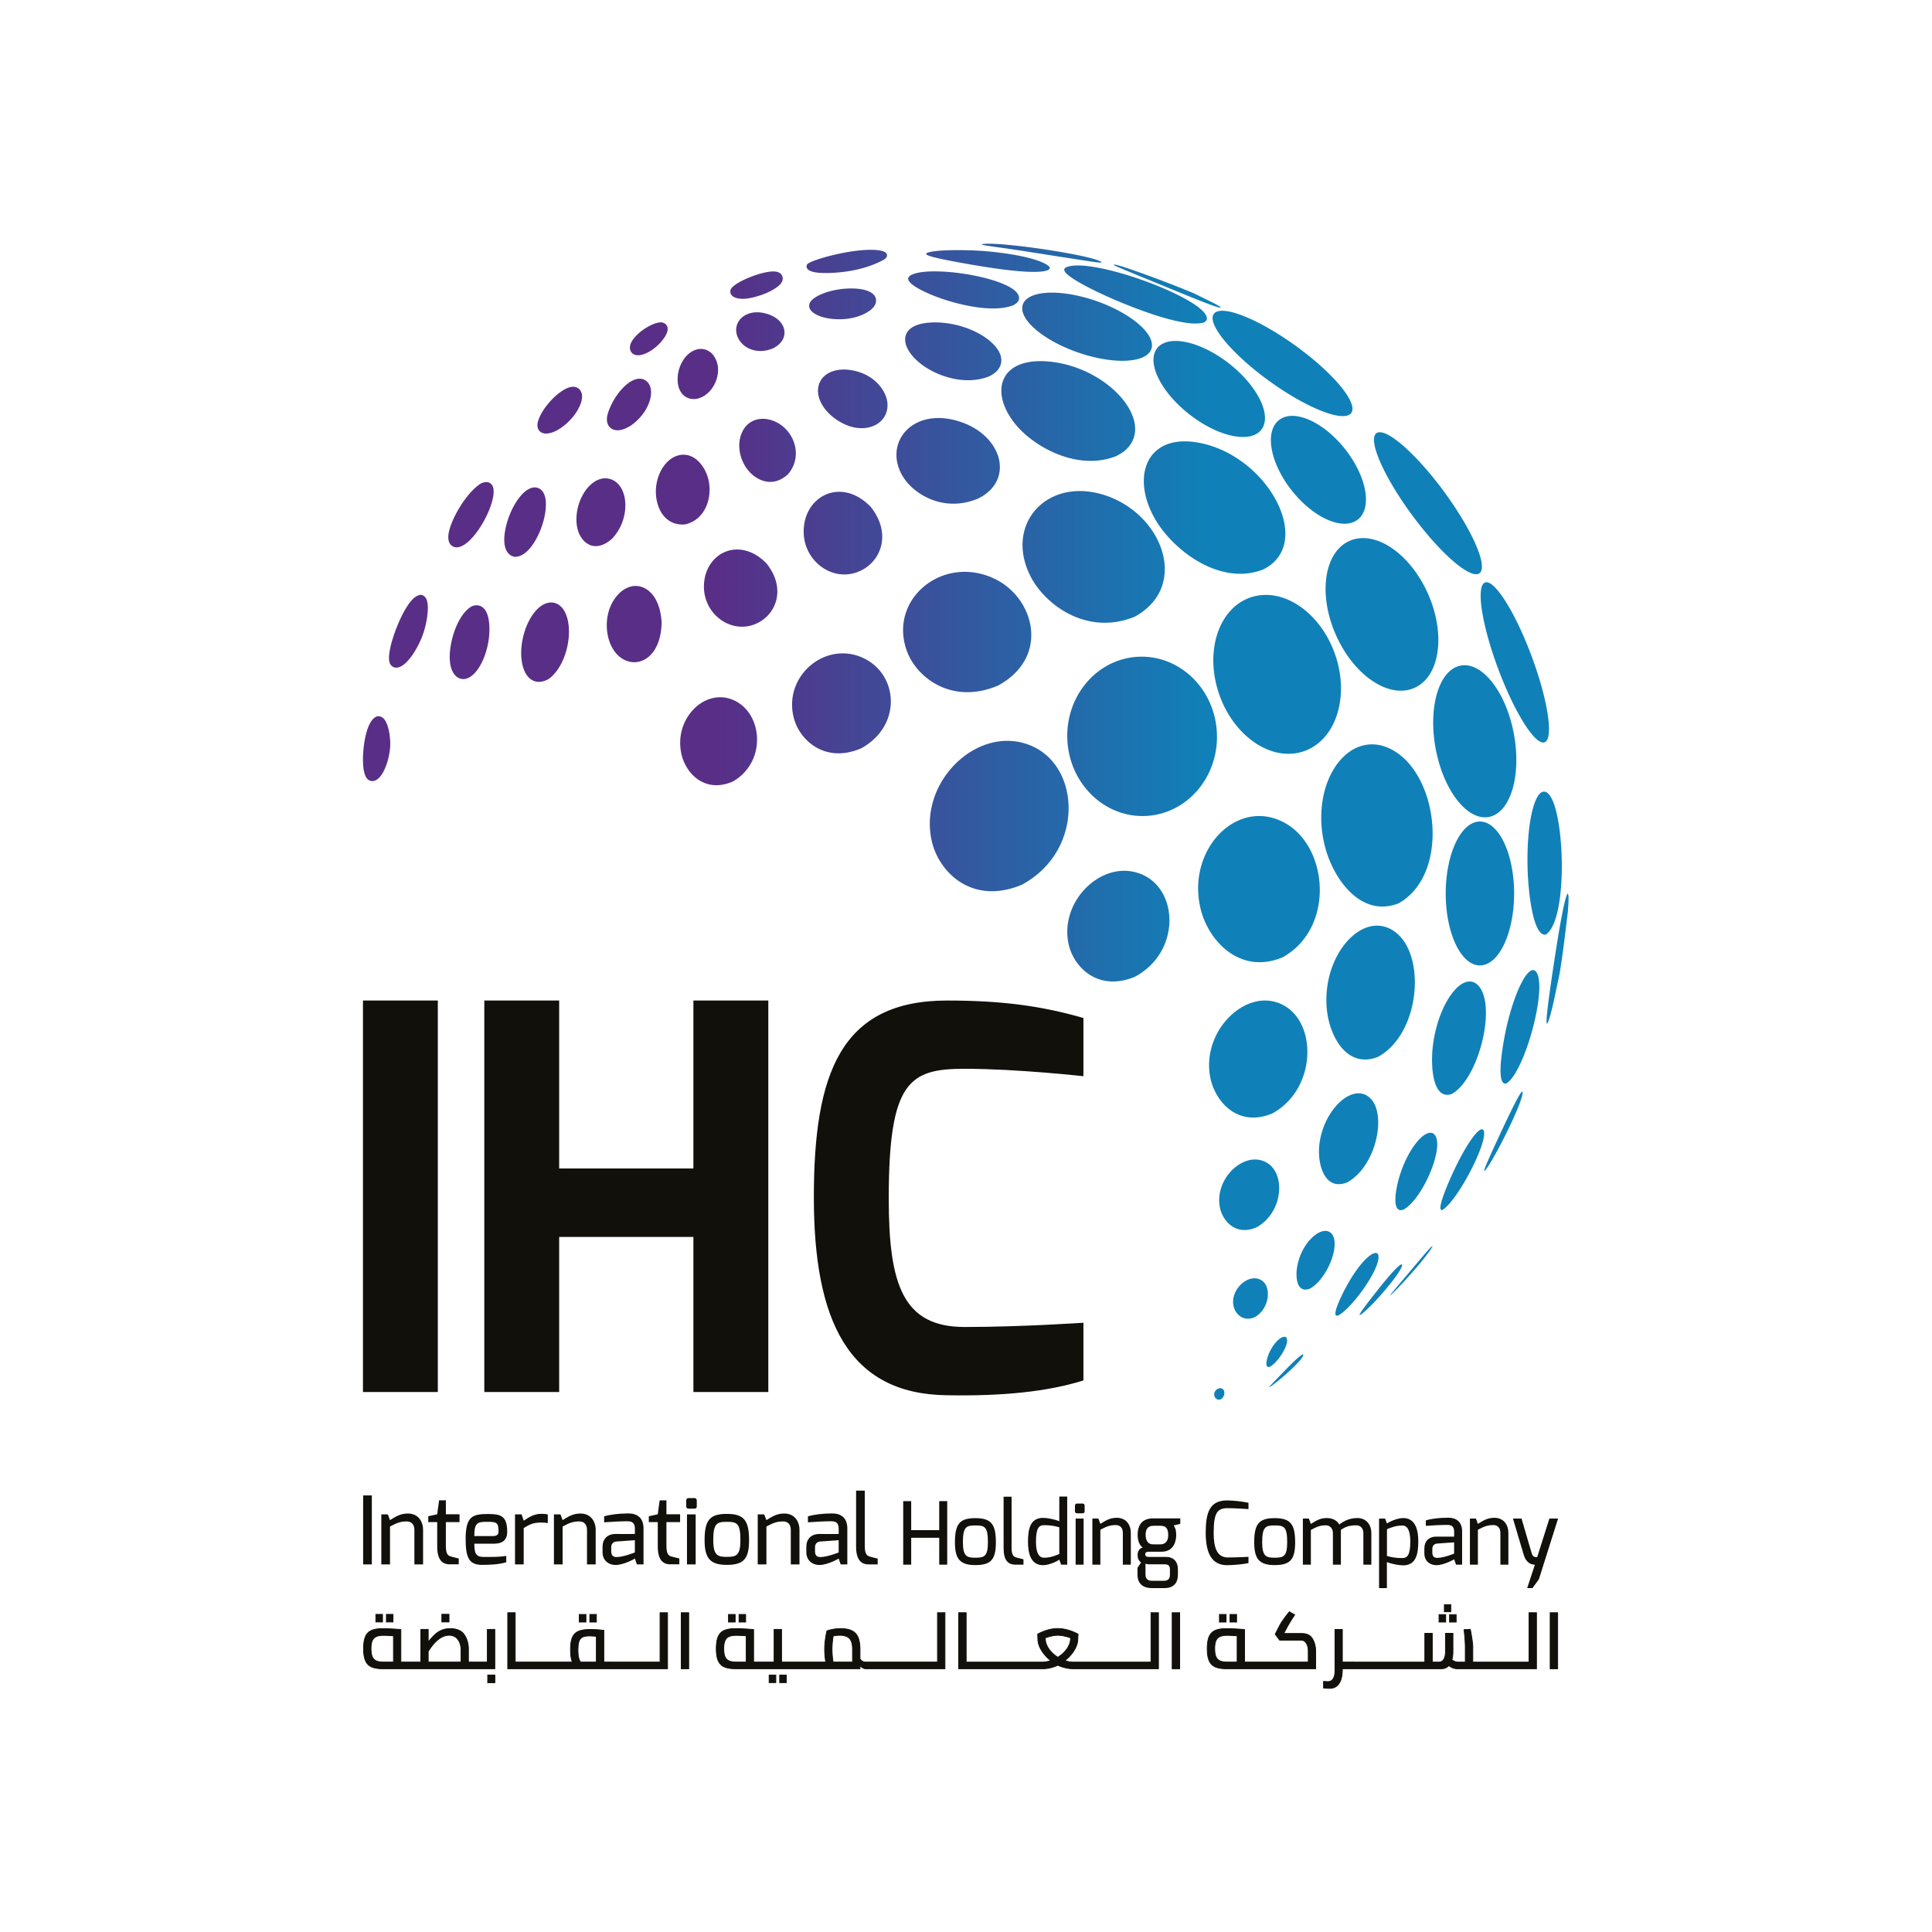
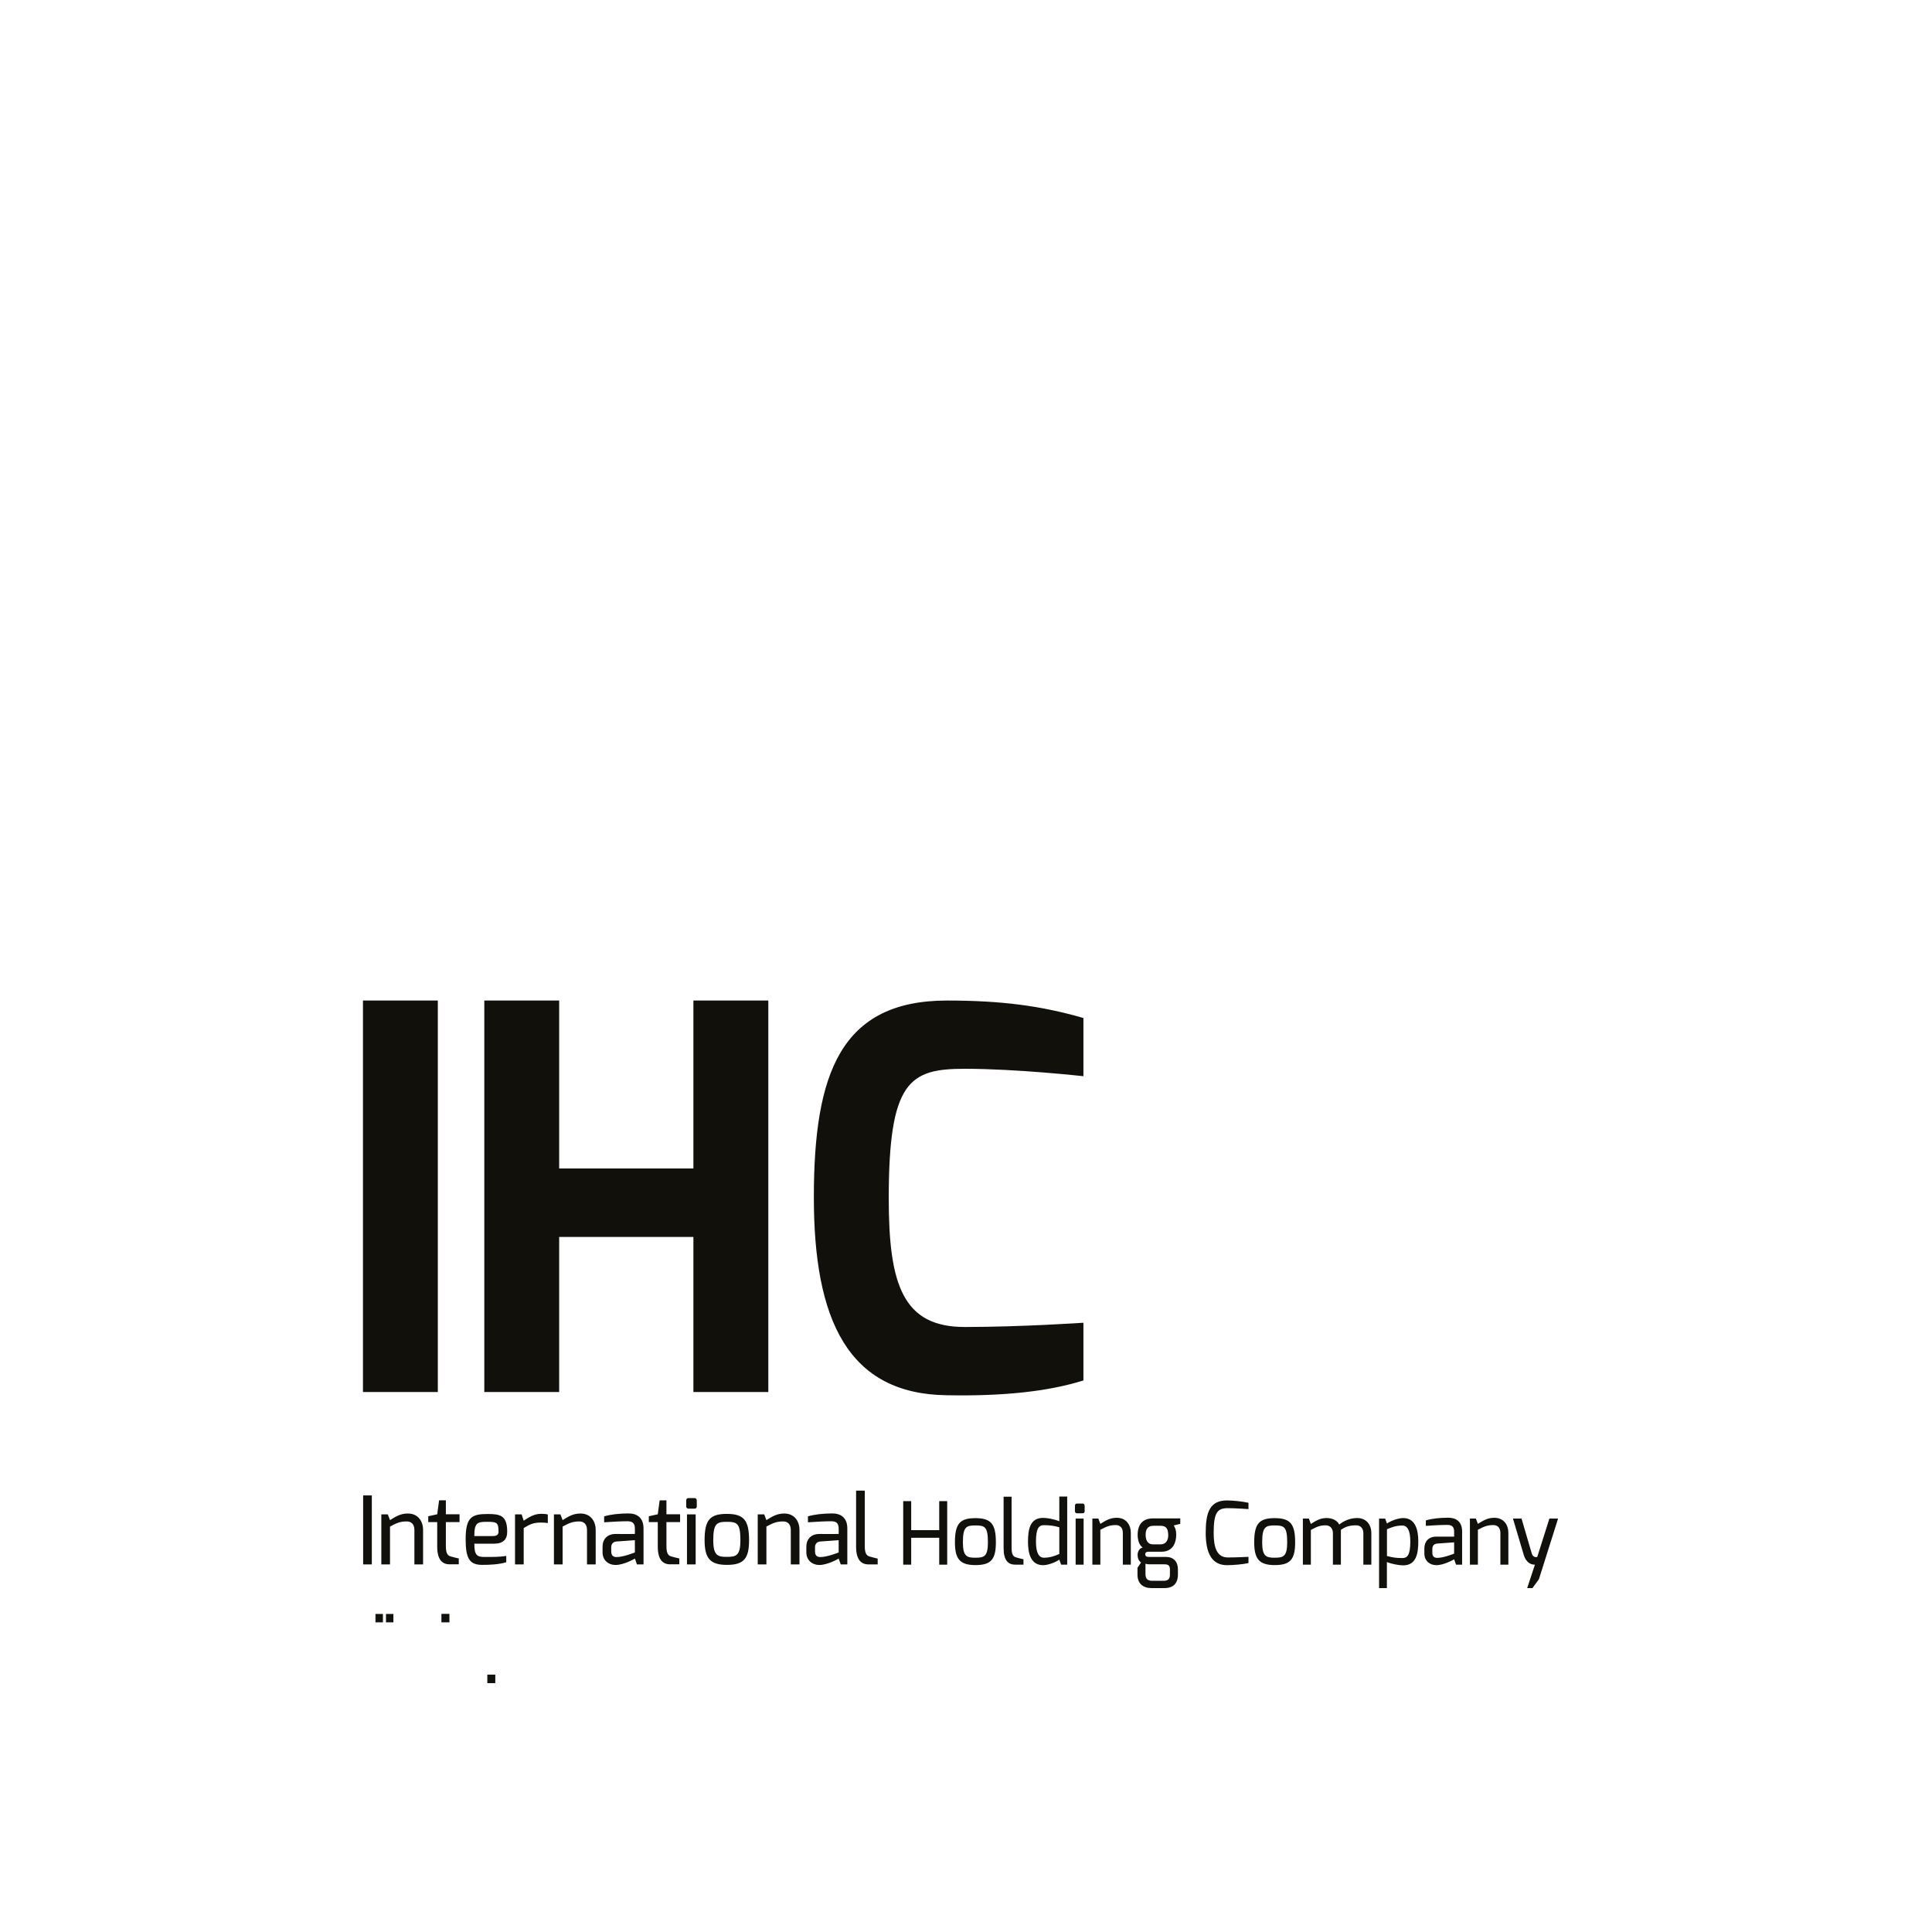
<svg xmlns="http://www.w3.org/2000/svg" height="1440" width="1440">
  <defs>
    <clipPath id="a" clipPathUnits="userSpaceOnUse">
-       <path d="M0 1080h1080V0H0z" />
-     </clipPath>
+       </clipPath>
    <clipPath id="c" clipPathUnits="userSpaceOnUse">
      <path d="M0 1080h1080V0H0z" />
    </clipPath>
    <linearGradient id="b" spreadMethod="pad" gradientTransform="matrix(674.098 0 0 -674.098 202.953 620.825)" gradientUnits="userSpaceOnUse" y2="0" x2="1" y1="0" x1="0">
      <stop offset="0" stop-color="#592e87" />
      <stop offset=".294" stop-color="#592e87" />
      <stop offset=".701" stop-color="#0f81b8" />
      <stop offset="1" stop-color="#0f81b8" />
    </linearGradient>
  </defs>
  <path d="M292.936 1203.25h-4.93v5.691h4.93z" fill="#12100b" />
  <path d="M288.281 1208.647h4.343v-5.122h-4.343zm4.931.572h-5.519v-6.263h5.519zm-8.096-5.969h-4.983v5.691h4.983z" fill="#12100b" />
  <path d="M280.427 1208.647h4.394v-5.122h-4.394zm4.982.572h-5.57v-6.263h5.57zm49.259-6.039h-5.347v5.761h5.347z" fill="#12100b" />
  <path d="M329.632 1208.647h4.757v-5.174h-4.757zm5.33.572h-5.918v-6.315h5.917zm28.548 44.984h5.346v-5.762h-5.347z" fill="#12100b" />
  <path d="M363.804 1253.925h4.757v-5.173h-4.757zm5.328.572h-5.917v-6.332h5.917z" fill="#12100b" />
  <g clip-path="url(#a)" transform="matrix(1.333 0 0 -1.333 0 1440)" fill="#12100b">
    <path d="M257.787 150.926h-18.361v5.943c3.763 6.02 7.643 9.03 11.665 9.03 2.18 0 3.828-.803 4.983-2.4 1.142-1.608 1.713-3.594 1.713-5.968zm-37.787 0h-5.411c-1.791 0-3.205.233-4.23.7-1.025.468-1.765 1.246-2.219 2.336-.454 1.09-.688 2.583-.688 4.49 0 1.83.221 3.27.662 4.347.441 1.064 1.168 1.843 2.18 2.323 1.012.493 2.388.727 4.113.727 1.389 0 3.244-.078 5.593-.26zm52.502 0h-10.576v7.305c0 3.05-.765 5.723-2.309 7.994-1.545 2.284-4.166 3.413-7.864 3.413-1.882 0-3.542-.325-4.97-.974a12.874 12.874 0 01-3.763-2.504c-1.077-1.025-2.271-2.362-3.594-4.01v7.046h-4.14v-18.27H224.14v18.193c-1.026.103-2.661.22-4.931.35-2.258.117-4.036.169-5.321.169-2.673 0-4.775-.364-6.306-1.077-1.518-.714-2.621-1.895-3.296-3.517-.675-1.635-1.012-3.841-1.012-6.631 0-2.855.35-5.086 1.051-6.696.714-1.61 1.842-2.777 3.4-3.477 1.557-.701 3.685-1.051 6.384-1.051h62.571v22.007h-4.178z" />
    <path d="M214.41 165.637c-1.687 0-3.036-.234-4.023-.701-.96-.467-1.648-1.207-2.063-2.232-.428-1.038-.649-2.465-.649-4.256 0-1.87.221-3.348.675-4.4.415-1.024 1.129-1.777 2.102-2.218.986-.454 2.375-.688 4.14-.688h5.203v14.248c-2.284.169-4.048.247-5.385.247m5.813-14.923h-5.631c-1.83 0-3.283.247-4.321.727-1.077.48-1.869 1.31-2.336 2.439-.454 1.103-.701 2.648-.701 4.568 0 1.843.234 3.335.688 4.425.454 1.116 1.233 1.946 2.284 2.453 1.038.493 2.452.739 4.204.739 1.388 0 3.218-.078 5.619-.26l.194-.012zm19.426.428h17.92v6.385c0 2.335-.558 4.295-1.674 5.852-1.103 1.53-2.712 2.31-4.801 2.31-3.906 0-7.773-2.998-11.445-8.876zm18.361-.428h-18.802v6.216l.026.052c3.789 6.06 7.785 9.135 11.86 9.135 2.232 0 3.958-.844 5.151-2.492 1.168-1.622 1.765-3.672 1.765-6.098zm-44.119 18.712c-2.634 0-4.723-.35-6.216-1.051-1.466-.701-2.543-1.856-3.192-3.426-.662-1.583-.999-3.79-.999-6.54 0-2.803.35-5.022 1.051-6.605.675-1.557 1.778-2.686 3.283-3.361 1.505-.687 3.633-1.038 6.294-1.038h62.35v21.58h-3.75v-18.271h-11.004v7.526c0 2.985-.752 5.632-2.27 7.864-1.493 2.206-4.075 3.322-7.682 3.322-1.843 0-3.478-.324-4.879-.96a12.695 12.695 0 01-3.712-2.466c-1.051-1-2.232-2.31-3.568-3.983l-.389-.481v7.449h-3.699v-18.271h-11.587v18.206c-1.026.104-2.609.22-4.711.337-2.323.104-4.061.169-5.32.169m63-22.462h-62.779c-2.738 0-4.905.363-6.489 1.077-1.596.727-2.777 1.934-3.477 3.595-.727 1.635-1.09 3.905-1.09 6.773 0 2.816.337 5.06 1.025 6.709.688 1.674 1.843 2.894 3.413 3.633 1.557.74 3.698 1.103 6.397 1.103 1.272 0 3.023-.052 5.333-.168 2.245-.13 3.906-.247 4.944-.364l.195-.013v-18.167h10.705v18.27h4.581v-6.656c1.181 1.466 2.245 2.634 3.218 3.556a13.277 13.277 0 003.828 2.556c1.453.649 3.166.986 5.061.986 3.763 0 6.462-1.181 8.045-3.503 1.557-2.31 2.349-5.048 2.349-8.111v-7.098h10.121v18.27h4.62zm50.734 30.599h-3.737v-4.269h3.737z" />
    <path d="M324.109 173.515h3.296v3.841h-3.296zm3.737-.429h-4.178v4.697h4.178zm5.632 4.477h-3.698v-4.269h3.698z" />
    <path d="M330 173.515h3.257v3.841H330zm3.698-.429h-4.139v4.697h4.139zm-.259-22.16h-8.85c-.415.623-.752 1.414-1.012 2.4-.272.987-.402 2.427-.402 4.335 0 2.024.18 3.594.532 4.71.35 1.116.986 1.92 1.894 2.426.909.494 2.245.753 4.01.753.727 0 2.01-.078 3.828-.221zm4.178 17.738l-1.531.182c-1.855.208-3.92.312-6.216.312-2.75 0-4.905-.338-6.45-1.013-1.543-.674-2.66-1.816-3.373-3.412-.7-1.596-1.051-3.854-1.051-6.761 0-3.023.338-5.372 1.013-7.046h-31.922v27.613h-4.191v-31.35h57.73v3.737h-4.01z" />
    <path d="M324.706 151.141h8.512v13.988c-1.661.13-2.906.195-3.607.195-1.713 0-3.036-.234-3.906-.714-.87-.48-1.453-1.232-1.791-2.31-.35-1.077-.52-2.647-.52-4.632 0-1.869.13-3.322.39-4.295.26-.921.559-1.661.922-2.232m8.954-.428h-9.188l-.064.091c-.416.622-.753 1.427-1.04 2.465-.271 1.012-.414 2.491-.414 4.399 0 2.037.195 3.646.558 4.775.363 1.168 1.038 2.025 1.986 2.543.934.52 2.322.779 4.113.779.753 0 2.05-.078 3.84-.221l.209-.025zm-49.544-3.309h57.29v3.309h-3.996v17.764l-1.35.156a58.527 58.527 0 01-6.19.311c-2.711 0-4.866-.337-6.358-.999-1.505-.649-2.57-1.739-3.27-3.309-.675-1.557-1.025-3.802-1.025-6.657 0-2.984.324-5.333.999-6.968l.117-.298h-32.467v27.6h-3.75zm57.732-.441h-58.173v31.791h4.633v-27.613h31.389c-.61 1.674-.921 3.971-.921 6.838 0 2.907.363 5.217 1.077 6.839.727 1.648 1.907 2.842 3.49 3.516 1.545.688 3.75 1.039 6.528 1.039 2.296 0 4.398-.104 6.24-.312l1.74-.194v-17.726h3.997z" />
    <path d="M369.064 150.926h-27.432v-3.737h31.61v31.35h-4.178z" />
    <path d="M341.85 147.4h31.182v30.922h-3.75v-27.613H341.85zm31.623-.428h-32.064v4.165h27.432v27.613h4.632zm7.433.214h4.178v31.351h-4.178z" />
    <path d="M381.126 147.393h3.75v30.922h-3.75zm4.192-.428h-4.633v31.779h4.633zm31.61 30.598h-3.698v-4.269h3.698z" />
    <path d="M413.45 173.515h3.257v3.841h-3.257zm3.698-.429h-4.139v4.697h4.139zm-6.072 4.477h-3.737v-4.269h3.737z" />
    <path d="M407.546 173.515h3.309v3.841h-3.309zm3.75-.429h-4.191v4.697h4.191zm24.655-33.66h3.698v4.23h-3.698z" />
    <path d="M436.172 139.647h3.257v3.802h-3.257zm3.698-.429h-4.139v4.658h4.139zm-9.823.208h3.737v4.23h-3.737z" />
    <path d="M430.267 139.647h3.296v3.802h-3.296zm3.75-.429h-4.178v4.658h4.178zm42.668 11.708H465.85a40.722 40.722 0 00-.415 3.153 39.422 39.422 0 00-.195 3.932c0 2.297.22 4.788.662 7.487 1.193.273 2.426.402 3.698.402 2.465 0 4.256-.596 5.385-1.79 1.129-1.181 1.7-3.127 1.7-5.827zm-59.444 0h-5.424c-1.791 0-3.192.233-4.218.7-1.038.468-1.777 1.246-2.232 2.336-.454 1.09-.674 2.583-.674 4.49 0 1.83.22 3.27.662 4.347.428 1.064 1.154 1.843 2.18 2.323 1.012.493 2.374.727 4.113.727 1.375 0 3.244-.078 5.593-.26zm106.963 0h-40.162c-.713 0-1.336.168-1.881.506a4.005 4.005 0 00-1.298 1.298v5.463c0 4.048-.83 6.968-2.478 8.758-1.661 1.79-4.4 2.687-8.214 2.687-1.622 0-3.127-.13-4.516-.39-1.401-.272-2.491-.558-3.283-.882-.324-1.272-.61-2.842-.882-4.736a41.246 41.246 0 01-.39-5.62c0-2.31.195-4.683.61-7.084h-24.693v18.27h-4.192v-18.27h-11.446v18.193c-1.024.103-2.672.22-4.93.35-2.258.117-4.035.169-5.333.169-2.673 0-4.775-.364-6.293-1.077-1.532-.714-2.635-1.895-3.31-3.517-.674-1.635-1.012-3.841-1.012-6.631 0-2.855.35-5.086 1.064-6.696.7-1.61 1.83-2.777 3.387-3.477 1.557-.701 3.686-1.051 6.385-1.051h69.526v1.804a4.992 4.992 0 011.506-1.298c.583-.338 1.14-.506 1.673-.506h44.34v31.35h-4.178z" />
    <path d="M411.641 165.637c-1.687 0-3.036-.234-4.023-.701-.96-.467-1.648-1.207-2.063-2.232-.428-1.038-.649-2.465-.649-4.256 0-1.881.221-3.361.662-4.4.428-1.024 1.142-1.777 2.115-2.218.986-.454 2.375-.688 4.14-.688h5.203v14.248c-2.297.169-4.06.247-5.385.247m5.813-14.923h-5.63c-1.83 0-3.284.247-4.322.727-1.077.48-1.856 1.31-2.336 2.439-.467 1.116-.7 2.609-.7 4.568 0 1.843.233 3.335.687 4.425.454 1.116 1.233 1.946 2.284 2.453 1.038.493 2.452.739 4.204.739 1.375 0 3.205-.078 5.62-.26l.193-.012zm48.57.428h10.446v7.137c0 2.634-.558 4.542-1.635 5.684-1.09 1.142-2.854 1.726-5.242 1.726a17.92 17.92 0 01-3.517-.363c-.415-2.635-.623-5.087-.623-7.306 0-1.311.065-2.634.195-3.92.13-1.245.247-2.218.376-2.958m10.888-.428h-11.238l-.039.169a34.154 34.154 0 00-.402 3.166 36.77 36.77 0 00-.22 3.97c0 2.285.233 4.815.674 7.514l.026.156.143.026c1.22.259 2.478.402 3.737.402 2.517 0 4.386-.623 5.554-1.856 1.168-1.22 1.765-3.231 1.765-5.982zm3.737-1.103l.39-.493a4.93 4.93 0 011.44-1.246c.544-.311 1.076-.467 1.556-.467h44.12v30.91h-3.737v-27.601h-40.383c-.739 0-1.414.182-1.985.532a4.064 4.064 0 00-1.362 1.376l-.039.052v5.515c0 3.983-.818 6.877-2.44 8.616-1.596 1.739-4.308 2.62-8.045 2.62-1.596 0-3.1-.142-4.477-.388-1.298-.247-2.349-.532-3.127-.831-.312-1.258-.597-2.803-.857-4.606a40.005 40.005 0 01-.389-5.58c0-2.323.208-4.698.61-7.06l.04-.246h-25.175v18.27h-3.737v-18.27h-11.899v18.206c-1.013.104-2.609.22-4.71.337-2.324.104-4.062.169-5.32.169-2.635 0-4.724-.35-6.217-1.051-1.466-.701-2.543-1.856-3.192-3.426-.662-1.583-.999-3.79-.999-6.54 0-2.803.35-5.022 1.038-6.605.688-1.557 1.791-2.686 3.296-3.361 1.505-.687 3.633-1.038 6.294-1.038h69.306zm47.947-2.647h-44.56c-.559 0-1.155.182-1.778.545a4.723 4.723 0 00-1.168.908v-1.453h-69.747c-2.738 0-4.905.363-6.489 1.077-1.596.727-2.764 1.934-3.49 3.595-.714 1.635-1.077 3.918-1.077 6.773 0 2.816.337 5.06 1.025 6.709.688 1.674 1.842 2.907 3.413 3.633 1.557.74 3.698 1.103 6.397 1.103 1.272 0 3.023-.052 5.333-.168 2.258-.13 3.92-.247 4.944-.364l.195-.013v-18.167h11.017v18.27h4.62v-18.27h24.226a41.515 41.515 0 00-.584 6.878c0 1.88.143 3.789.415 5.645.247 1.868.545 3.464.87 4.749l.025.117.104.039c.818.324 1.947.622 3.322.882 1.402.272 2.933.402 4.555.402 3.867 0 6.683-.921 8.37-2.751 1.686-1.816 2.556-4.814 2.556-8.914v-5.4c.298-.48.701-.868 1.194-1.166.506-.325 1.09-.481 1.751-.481h39.941v27.6h4.62zm62.887 6.646c-2.206 1.375-3.932 3.023-5.178 4.931-1.245 1.907-1.868 3.88-1.868 5.904 2.673.96 5.022 1.453 7.046 1.453 2.05 0 4.438-.493 7.137-1.453 0-2.024-.636-3.984-1.895-5.878-1.258-1.895-3.01-3.543-5.242-4.957m52.087-2.686h-43.458c-1.492 0-3.049.285-4.671.843 2.18 1.7 3.906 3.595 5.177 5.697 1.285 2.102 1.947 4.01 2.012 5.748l.168 3.348a28.221 28.221 0 01-5.618 2.284c-1.947.558-3.867.844-5.736.844-1.881 0-3.789-.286-5.709-.844a27.718 27.718 0 01-5.528-2.284l.129-3.348c.065-1.739.727-3.646 2.012-5.748 1.271-2.102 2.984-3.997 5.125-5.697-1.583-.558-3.127-.843-4.619-.843h-42.627v27.613h-4.192v-31.35h46.948c1.415 0 2.868.168 4.361.52 1.492.362 2.88.842 4.139 1.452a22.791 22.791 0 014.256-1.453 19.46 19.46 0 014.425-.519h47.597v31.35h-4.191z" />
    <path d="M584.66 164.294c.026-1.933.636-3.828 1.83-5.632 1.206-1.842 2.88-3.452 4.995-4.788 2.142 1.362 3.841 2.984 5.061 4.814 1.194 1.804 1.83 3.685 1.856 5.606-2.608.92-4.944 1.388-6.917 1.388-1.946 0-4.243-.467-6.825-1.388m6.825-10.94l-.116.079c-2.219 1.388-3.984 3.062-5.243 4.996-1.258 1.92-1.907 3.944-1.907 6.02v.143l.143.052c2.686.973 5.086 1.467 7.123 1.467 2.064 0 4.49-.494 7.215-1.467l.143-.052v-.142c0-2.064-.662-4.088-1.946-5.995-1.272-1.908-3.05-3.608-5.295-5.022zm0-3.944l.091-.052a21.353 21.353 0 014.205-1.44 19.667 19.667 0 014.373-.52h47.376v30.923h-3.737v-27.613h-43.678c-1.519 0-3.115.285-4.737.856l-.376.117.312.247c2.14 1.686 3.866 3.58 5.125 5.657 1.246 2.05 1.908 3.945 1.96 5.632l.181 3.218a28.05 28.05 0 01-5.45 2.206c-1.933.545-3.841.83-5.684.83-1.855 0-3.75-.285-5.657-.83a27.578 27.578 0 01-5.359-2.206l.129-3.218c.052-1.687.727-3.582 1.973-5.632 1.246-2.076 2.958-3.971 5.074-5.657l.311-.247-.363-.117c-1.596-.571-3.18-.856-4.698-.856h-42.847v27.613h-3.75v-30.922h46.727c1.401 0 2.842.18 4.308.519 1.466.35 2.842.83 4.101 1.44zm56.486-2.44h-47.817c-1.454 0-2.959.169-4.477.533-1.48.35-2.894.817-4.192 1.414a20.197 20.197 0 00-4.087-1.414 18.597 18.597 0 00-4.412-.532h-47.169v31.779h4.633v-27.614h42.406c1.35 0 2.751.247 4.179.7-2.025 1.662-3.66 3.504-4.879 5.516-1.285 2.128-1.96 4.087-2.025 5.852l-.142 3.478.116.064a27.816 27.816 0 005.567 2.31c3.867 1.116 7.656 1.116 11.575 0a28.28 28.28 0 005.658-2.31l.116-.064v-.143l-.181-3.348c-.065-1.752-.753-3.711-2.038-5.84-1.206-2.011-2.867-3.853-4.905-5.514 1.454-.454 2.868-.701 4.218-.701h43.237v27.614h4.619zm7.447.216h4.178v31.351h-4.178z" />
    <path d="M655.639 147.393h3.75v30.922h-3.75zm4.191-.428h-4.633v31.779h4.633zm31.61 30.598h-3.698v-4.269h3.698z" />
    <path d="M687.963 173.515h3.257v3.841h-3.257zm3.698-.429h-4.139v4.697h4.139zm-6.073 4.477h-3.737v-4.269h3.737z" />
    <path d="M682.059 173.515h3.296v3.841h-3.296zm3.737-.429h-4.178v4.697h4.178zm5.952-22.16h-5.411c-1.791 0-3.205.233-4.23.7-1.026.468-1.778 1.246-2.22 2.336-.467 1.09-.687 2.583-.687 4.49 0 1.83.22 3.27.662 4.347.44 1.064 1.168 1.843 2.18 2.323 1.012.493 2.387.727 4.113.727 1.376 0 3.244-.078 5.593-.26zm36.152 15.987h-10.083l1.454 2.725c1.142 2.206 2.699 4.775 4.67 7.708l-2.996 1.712a68.515 68.515 0 01-3.102-4.022c-1.051-1.454-1.842-2.725-2.4-3.815l-2.427-4.711 2.504-3.347h11.9c1.375-.026 2.4-.636 3.075-1.843.675-1.207 1.012-2.634 1.012-4.27v-6.124h-35.62v18.193c-1.025.103-2.673.22-4.931.35-2.257.117-4.035.169-5.333.169-2.66 0-4.762-.364-6.293-1.077-1.532-.714-2.622-1.895-3.296-3.517-.675-1.635-1.012-3.841-1.012-6.631 0-2.855.35-5.086 1.05-6.696.7-1.61 1.83-2.777 3.387-3.477 1.558-.701 3.686-1.051 6.385-1.051h49.803v9.81c0 2.673-.597 4.996-1.778 6.955-1.194 1.972-3.18 2.959-5.97 2.959" />
    <path d="M686.156 165.637c-1.7 0-3.049-.234-4.023-.701-.973-.467-1.648-1.194-2.076-2.232-.428-1.038-.636-2.465-.636-4.256 0-1.87.221-3.348.662-4.4.428-1.024 1.142-1.777 2.115-2.218.986-.454 2.375-.688 4.14-.688h5.19v14.248c-2.258.156-4.06.247-5.372.247m5.813-14.923h-5.63c-1.818 0-3.284.247-4.335.714-1.064.493-1.843 1.323-2.323 2.452-.467 1.103-.7 2.648-.7 4.568 0 1.843.22 3.335.674 4.425.467 1.116 1.246 1.946 2.297 2.453 1.025.493 2.44.739 4.204.739 1.362 0 3.244-.091 5.606-.26l.207-.012zm-6.345 18.712c-2.62 0-4.71-.35-6.203-1.051-1.466-.701-2.543-1.856-3.192-3.426-.662-1.583-.999-3.79-.999-6.54 0-2.803.35-5.022 1.038-6.605.675-1.557 1.778-2.686 3.296-3.361 1.505-.687 3.633-1.038 6.294-1.038h49.582v9.603c0 2.608-.597 4.918-1.765 6.838-1.129 1.895-3.075 2.855-5.774 2.855h-10.446l1.622 3.036c1.103 2.14 2.595 4.607 4.554 7.54l-2.634 1.505a57.143 57.143 0 01-2.97-3.88c-1.039-1.44-1.857-2.712-2.402-3.776l-2.362-4.594 2.375-3.153h11.77c1.466-.026 2.57-.688 3.282-1.96.688-1.232 1.04-2.698 1.04-4.372v-6.333h-36.062v18.206c-1.026.104-2.609.22-4.724.337-2.31.104-4.048.169-5.32.169m50.244-22.462h-50.01c-2.738 0-4.905.363-6.489 1.077-1.596.727-2.777 1.934-3.49 3.595-.714 1.635-1.077 3.918-1.077 6.773 0 2.816.337 5.06 1.025 6.709.688 1.674 1.842 2.907 3.413 3.633 1.557.74 3.698 1.103 6.384 1.103 1.285 0 3.036-.052 5.333-.168 2.271-.13 3.932-.247 4.957-.364l.195-.013v-18.167h35.178v5.905c0 1.596-.324 2.997-.973 4.165-.636 1.142-1.596 1.713-2.907 1.739h-11.99l-.05.09-2.61 3.452.065.117 2.414 4.71c.571 1.104 1.362 2.362 2.426 3.84a72.145 72.145 0 003.115 4.05l.116.13 3.361-1.921-.142-.194c-1.999-2.998-3.53-5.515-4.646-7.682l-1.285-2.414h9.72c2.867 0 4.93-1.025 6.15-3.062 1.207-2 1.817-4.373 1.817-7.06zm14.71 22.192h-4.139v-23.124c0-1.907-.338-3.387-1.013-4.438-.674-1.064-1.674-1.583-2.997-1.583-.61 0-1.4.039-2.375.13v-3.698l1.051-.091a19.37 19.37 0 012.206-.13c2.44 0 4.257.909 5.463 2.75 1.207 1.83 1.804 4.478 1.804 7.943v.272h6.073v3.737h-6.073z" />
    <path d="M740.274 136.636l.856-.065a19.71 19.71 0 012.18-.143c2.349 0 4.127.896 5.282 2.66 1.18 1.791 1.764 4.412 1.764 7.825v.48h6.086v3.322h-6.086v18.219h-3.698v-22.903c0-1.934-.35-3.465-1.051-4.555-.714-1.116-1.778-1.687-3.166-1.687-.597 0-1.311.039-2.167.117zm3.036-.636c-.661 0-1.414.052-2.232.143l-1.245.091v4.139l.233-.026c.948-.078 1.739-.13 2.375-.13 1.246 0 2.167.493 2.803 1.493.649 1.012.973 2.478.973 4.321v23.344h4.58v-18.232h6.087v-4.178h-6.086v-.052c0-3.49-.623-6.203-1.856-8.058-1.233-1.895-3.114-2.855-5.632-2.855m67.901 47.065h-3.607v-4.01h3.607z" />
    <path d="M807.824 179.276h3.179v3.581h-3.179zm3.608-.428h-4.049v4.438h4.049zm-3.076-1.376h-3.737v-4.178h3.737z" />
    <path d="M804.827 173.515h3.296v3.75h-3.296zm3.75-.429h-4.178v4.607h4.178zm1.933.208h3.698v4.178h-3.698z" />
    <path d="M810.731 173.515h3.257v3.75h-3.257zm3.698-.429h-4.139v4.607h4.139zm40.513-22.16H823.5v8.499c0 1-.142 2.44-.415 4.334a108.894 108.894 0 01-.947 5.437l-3.53-.13c.468-4.372.714-7.59.714-9.641v-8.5h-4.23c-.584 0-1.18.13-1.765.403-.584.26-1.09.545-1.492.87.376 1.323.571 2.828.571 4.489v10.317h-4.192v-10.356c0-1.648-.298-3.01-.895-4.1-.61-1.077-1.544-1.622-2.842-1.622h-3.607v16.078h-4.19v-16.078h-40.02v-3.737h49.18c1.765 0 3.192.584 4.27 1.75 1.44-1.166 3.074-1.75 4.891-1.75h44.12v31.35h-4.179z" />
    <path d="M810.1 149.24l.155-.13c1.388-1.129 2.984-1.713 4.736-1.713h43.912v30.923h-3.738v-27.614h-31.882v8.72c0 .973-.13 2.375-.415 4.308a98.575 98.575 0 01-.909 5.243l-3.114-.117c.454-4.191.688-7.371.688-9.434v-8.72h-4.438c-.636 0-1.233.143-1.869.415a8.818 8.818 0 00-1.53.909l-.105.091.026.142c.376 1.298.571 2.79.571 4.425v10.096h-3.75v-10.135c0-1.661-.31-3.075-.934-4.204-.636-1.155-1.66-1.739-3.024-1.739h-3.828v16.078h-3.75v-16.078H756.87v-3.309h48.973c1.687 0 3.075.571 4.113 1.7zm49.244-2.271h-44.353c-1.79 0-3.426.571-4.853 1.687-1.116-1.116-2.556-1.687-4.295-1.687h-49.4v4.165h40.018v16.078h4.632v-16.078h3.387c1.207 0 2.076.507 2.66 1.532.571 1.051.87 2.387.87 3.983v10.563h4.62v-10.524c0-1.609-.195-3.088-.559-4.399a6.602 6.602 0 011.35-.765 3.89 3.89 0 011.674-.39h3.996v8.292c0 2.09-.22 5.321-.687 9.616l-.026.233 3.932.143.038-.182c.338-1.661.65-3.503.948-5.45.285-1.933.428-3.36.428-4.36v-8.292h31v27.614h4.62zm7.444.217h4.178v31.351h-4.178z" />
    <path d="M867.009 147.393h3.75v30.922h-3.75zm4.178-.428h-4.633v31.779h4.633z" />
  </g>
-   <path d="M548.764 943.572c.662-.299 1.946-.52 8.007-1.389 5.734-.805 11.146-1.57 19.088-2.829 38.617-6.059 38.617-6.059 40.018-5.825a.412.412 0 00.117.142c-3.634 3.413-48.22 10.329-63 10.329-2.037 0-3.504-.13-4.23-.428m-70.228-3.555c-12.392-1.584-25.446-5.671-27.081-7.41-.402-.441-.662-1.298-.272-2.167.843-1.907 4.308-2.829 10.536-2.829.895 0 1.856.013 2.868.065 16.078.61 26.121 5.411 29.819 7.513.623.48 1.48 1.155 1.558 2.129.065.531-.131 1.037-.507 1.466-1.362 1.492-5.411 1.803-8.564 1.803-2.504 0-5.385-.194-8.357-.57m39.254-1.739c.441-.675 1.128-1.714 23.007-5.567 36.579-6.45 43.002-4.231 45.117-3.504.598.389 1.272.804 1.013 1.544-.455 1.401-7.267 6.021-31.545 8.655-6.035.688-13.262 1.012-19.789 1.012-9.382 0-17.271-.688-17.803-2.14m104.861-6.047c.934-.727.934-.727 24.472-10.394 21.411-8.799 33.233-13.652 35.426-13.625a.319.319 0 01.039.168c-.532.545-1.415 1.077-4.01 2.452l-10.978 5.412c-11.782 4.93-27.756 10.939-39.915 14.962-3.075.882-4.126 1.116-4.62 1.116-.194 0-.311-.053-.414-.091m-26.589-1.48c-5.735-2.751 14.793-12.561 23.877-16.635 4.152-1.856 40.849-18.063 53.306-14.131.519.35 1.258.843 1.453 1.414 3.193 9.304-50.256 30.442-72.044 30.442-2.763 0-5.034-.337-6.592-1.09m-86.317-4.126c-7.553-3.621 9.381-10.563 12.859-11.913 10.588-4.139 31.792-9.875 43.977-5.125.972.558 2.309 1.336 2.854 2.466 4.113 8.953-27.043 16.48-46.792 16.48-5.528 0-10.161-.598-12.898-1.908m-90.329-1.311c-2.426-.973-8.343-3.53-10.433-6.215a3.09 3.09 0 01-.259-3.336c.896-1.66 3.257-2.569 6.618-2.569.481 0 .986.014 1.48.052 2.971.208 12.962 2.349 18.906 7.513.039.039.117.105.155.143.702.779 1.791 1.96 1.791 3.685-.026.909-.467 3.906-5.307 3.906-3.075 0-8.032-1.219-12.951-3.179m45.781-7.616c-3.413-.805-6.527-2.012-8.954-3.479-2.764-1.687-4.035-3.49-3.776-5.423.481-3.582 6.086-5.438 7.812-5.918 2.323-.649 5.475-1.116 8.94-1.116 5.943 0 12.782 1.375 17.96 5.463 1.076 1.051 2.192 2.155 2.556 3.932.311 1.492-.014 2.907-.934 4.036-1.921 2.414-6.618 3.789-12.821 3.789a46.18 46.18 0 01-10.783-1.284m106.716-7.695c-2.724-7.982 11.173-20.023 31.014-26.874 19.853-6.852 38.15-5.944 40.862 2.024 2.712 7.993-11.173 20.009-31.027 26.886-8.94 3.076-17.582 4.607-24.59 4.607-8.59 0-14.779-2.27-16.259-6.643m106.769-5.269c-3.957-5.541 10.083-22.436 31.312-37.722 21.242-15.299 41.64-23.189 45.572-17.634 3.945 5.54-10.095 22.435-31.324 37.708-16.636 11.991-32.74 19.425-40.85 19.425-2.232 0-3.853-.584-4.71-1.777m-265.754-4.282a8.966 8.966 0 01-1.297-4.672c0-1.648.428-3.296 1.272-4.866 2.244-4.243 6.968-6.903 12.301-6.903 2.362 0 4.762.519 7.293 1.596 5.8 3.14 6.332 7.267 6.112 9.447-.377 4.191-3.919 7.863-9.227 9.563-2.089.688-4.126 1.038-6.072 1.038-4.542 0-8.422-1.946-10.382-5.203m-54.201-5.23c-1.934-1.505-6.436-5.372-6.515-9.239-.012-1.868.948-3.36 2.596-4.009.584-.234 1.245-.351 2.011-.351 3.608 0 8.759 2.972 12.536 7.176 1.18 1.285 4.93 5.723 3.736 8.863-.272.778-1.077 2.115-3.348 2.374-.052 0-.194.013-.208.013-3.411-.104-7.824-2.556-10.808-4.827m162.346 4.723c-17.636-.609-18.816-11.873-8.085-21.54 6.709-6.021 17.622-10.745 28.34-10.745 4.075 0 8.124.701 11.913 2.232 1.427.792 3.205 1.779 4.529 3.362 9.057 10.77-12.289 26.731-35.037 26.743-.545 0-1.103-.012-1.66-.052m125.895-14.442c-6.046-7.902 2.089-24.487 18.206-37.034 16.09-12.536 34.062-16.311 40.123-8.409 6.072 7.89-2.077 24.46-18.18 37.021-10.407 8.11-21.593 12.548-29.846 12.548-4.515 0-8.136-1.336-10.303-4.126m-264.041-5.32c-2.387-3.063-3.867-7.125-4.023-11.173-.22-5.592 1.882-9.68 5.724-11.25a8.697 8.697 0 013.217-.623c3.206 0 6.566 1.687 9.213 4.645 4.062 4.543 7.099 13.976.999 20.815l-.415.376c-.181.142-.35.298-.493.376-1.557 1.193-3.374 1.816-5.255 1.816-3.218 0-6.475-1.816-8.967-4.982m185.237-37.592c10.354-12.38 34.594-25.94 56.122-17.285 1.531.831 3.568 2.012 4.879 3.166 17.531 15.442-9.123 46.533-42.602 49.635-1.66.155-3.243.234-4.749.234-23.902 0-27.924-18.661-13.65-35.75m-96.959 31.039c-.481-.013-.986-.026-1.415-.078-6.384-.662-10.783-3.906-12.054-8.876-1.596-6.137 2.127-13.482 9.485-18.699 5.256-3.724 10.29-5.125 14.534-5.125 3.334 0 6.228.869 8.395 2.141 4.36 2.608 6.566 7.072 6.008 12.249-.792 7.384-8.837 17.972-24.369 18.427zm-123.716-11.134c-3.283-3.672-6.033-8.5-7.565-13.249-1.141-3.62-.571-6.67 1.596-8.356 1.052-.805 2.323-1.207 3.802-1.207 2.167 0 4.724.908 7.644 2.777 7.473 5.411 10.588 12.405 11.029 17.129.259 2.945-.428 5.462-1.947 7.033-1.18 1.233-2.699 1.882-4.411 1.882-3.063 0-6.67-2.142-10.148-6.009m-37.579-4.308c-3.815-3.633-6.916-7.928-8.499-11.808-1.337-3.231-1.207-5.671.402-7.267.895-.843 2.063-1.272 3.516-1.272 1.778 0 3.66.662 4.944 1.22 4.581 2.102 12.315 8.331 14.845 16.856 0 .039.026.156.026.195.26 1.323.545 2.803 0 4.464-.726 2.179-2.439 3.426-4.723 3.426-3.919 0-8.656-4.062-10.511-5.814m405.106-12.898c-8.098-6.592-4.723-24.318 7.526-39.617 12.25-15.312 28.729-22.371 36.813-15.805 8.098 6.566 4.723 24.304-7.539 39.617-9.123 11.419-20.632 18.244-29.248 18.244-2.92 0-5.502-.779-7.552-2.439m-210.605-30.754c5.866-10.342 22.942-21.217 42.51-13.041.714.415 1.713.908 2.426 1.336 17.778 11.03 9.98 34.958-13.676 41.992-3.88 1.154-7.553 1.7-10.926 1.7-18.997 0-29.054-16.623-20.334-31.987m-88.926 25.135c-1.415-2.517-2.128-5.476-2.128-8.552 0-3.801 1.089-7.811 3.218-11.379 2.193-3.686 6.553-7.916 12.171-8.773.636-.09 1.298-.155 1.934-.155 3.426 0 6.799 1.44 9.849 4.204 3.945 4.516 5.359 10.42 3.893 16.259-1.557 6.229-6.164 11.458-11.99 13.664-2.05.766-4.049 1.142-5.93 1.142-4.685 0-8.694-2.271-11.017-6.41m354.109-1.648c-4.905-3.673 4.035-24.162 19.97-45.78 15.922-21.605 32.804-36.178 37.696-32.493 4.918 3.66-4.023 24.149-19.945 45.767-14.274 19.374-29.313 33.064-35.813 33.064-.766 0-1.389-.182-1.908-.558m-122.522-49.997c10.433-16.428 35.698-35.387 59.25-26.173.869.493 2.036 1.076 2.867 1.634 24.292 16.221-1.375 62.131-38.682 69.189-2.868.533-5.554.805-8.045.805-23.656 0-29.366-23.409-15.39-45.455m-275.369 32.362c-2.79-3.529-4.542-8.214-4.931-13.236-.363-4.735.779-11.847 5.203-16.284 2.518-2.531 5.827-3.894 9.577-3.894.48 0 .973.026 1.635.104 5.177 1.168 9.317 4.684 11.653 9.94 2.867 6.527 2.491 14.689-.96 20.827-2.972 5.268-7.125 8.161-11.731 8.161-3.841 0-7.539-1.985-10.446-5.618m-43.6-13.456c-3.633-4.581-5.8-10.939-5.8-16.999 0-1.765.181-3.464.518-4.996 1.051-4.723 3.958-8.408 7.618-9.628a9.434 9.434 0 012.699-.403c2.932 0 5.995 1.402 9.187 4.23 6.89 7.384 8.356 17.234 6.761 23.722-1.142 4.8-3.829 8.162-7.566 9.46a9.904 9.904 0 01-3.089.505c-3.633 0-7.292-2.09-10.328-5.891m-59.146 3.037a.925.925 0 00-.195-.117c-7.863-4.932-16.57-19.659-17.907-27.809-.454-2.711-.103-4.814 1.025-6.202.844-1.038 2.063-1.609 3.439-1.609.233 0 .493.025.831.052 6.02.934 13.573 11.367 17.401 20.917 1.219 3.037 3.841 10.472 1.596 13.781-.727 1.129-1.895 1.739-3.283 1.739-.87 0-1.843-.247-2.907-.752m22.254-6.878c-2.439-2.829-4.723-6.774-6.41-11.133-2.336-6.021-4.166-14.755-1.583-19.621.934-1.778 2.413-2.945 4.269-3.361.247-.051.428-.051.545-.051h.052c2.517.039 5.035 1.388 7.513 3.996 5.58 5.97 9.901 17.634 9.629 26.017-.26 8.176-4.814 8.799-6.19 8.799-2.491 0-5.178-1.61-7.825-4.646m285.036-45.132c8.163-15.922 31.624-33.439 58.29-22.487 31.052 17.115 15.312 58.211-17.752 68.215-4.541 1.376-8.914 2.012-13.028 2.012-24.693 0-40.136-22.993-27.51-47.74m-126.531 29.392c-3.321-20.502 17.842-35.633 34.348-24.552 9.434 6.333 13.639 20.399 2.829 34.024-5.67 5.891-11.912 8.461-17.635 8.461-9.589 0-17.803-7.176-19.542-17.933m304.748-9.576c-14.183-6.424-17.531-30.002-7.436-52.671 10.07-22.657 29.755-35.827 43.951-29.418 14.195 6.398 17.517 29.976 7.448 52.645-8.357 18.789-23.306 31.065-36.256 31.065-2.686 0-5.268-.519-7.707-1.621m-360.546-21.516c-3.089-19.139 16.701-33.27 32.103-22.928a19.48 19.48 0 018.629 16.246c0 4.879-1.791 10.252-5.982 15.545-5.294 5.516-11.12 7.89-16.492 7.89-8.967 0-16.61-6.67-18.258-16.753m113.426-40.692c5.553-14.274 24.94-29.509 50.698-18.635 29.21 15.948 20.373 48.765-1.505 59.509-5.736 2.816-11.537 4.088-17.103 4.088h-.02c-22.792.002-41.203-21.403-32.07-44.962m323.018 38.993c-5.178-1.934-1.895-23.513 7.305-48.181 9.201-24.668 20.84-43.082 26.005-41.148 5.151 1.972 1.894 23.539-7.306 48.207-8.746 23.474-19.724 41.278-25.213 41.278-.272 0-.545-.052-.791-.156m-480.316-3.283c-1.726-.882-3.388-2.194-4.854-3.88-6.786-7.825-7.02-18.829-4.256-26.251 2.323-6.281 6.761-10.304 12.172-11.056a12.734 12.734 0 011.57-.103c2.906 0 5.761 1.128 8.188 3.217 4.477 3.906 6.968 10.679 7.072 19.179-.441 6.981-2.4 12.081-5.1 15.39-2.699 3.309-6.111 4.866-9.42 4.866-1.817 0-3.647-.454-5.372-1.362m-115.191-3.66c-2.893-.453-5.891-3.659-9.187-9.757-3.931-7.281-8.161-19.076-8.161-25.447 0-1.285.155-2.271.505-3.075.675-1.493 2.012-2.388 3.581-2.388h.091c4.931.103 10.94 8.785 14.313 17.297 2.414 6.073 4.464 17.064 2.336 21.191-.727 1.44-1.778 1.959-2.647 2.167a3.184 3.184 0 01-.493.051c-.078 0-.26-.025-.338-.039m466.224-.843c-18.335-4.762-27.393-28.132-20.191-52.204 7.202-24.045 27.899-39.694 46.247-34.931 18.336 4.762 27.394 28.132 20.192 52.177-6.32 21.151-23.085 35.815-39.5 35.815-2.271 0-4.529-.286-6.748-.857m-404.314-11.886c-3.101-5.204-5.048-11.874-5.32-18.322-.26-5.983 1.103-13.419 5.735-16.351a7.466 7.466 0 014.126-1.207c1.674 0 3.439.506 5.412 1.571 5.982 4.242 10.381 13.352 11.264 23.227.648 7.41-.896 13.807-4.14 17.115-1.635 1.648-3.543 2.479-5.658 2.479-4.009 0-8.162-3.101-11.419-8.512m-32.622 6.514a8.491 8.491 0 01-.364-.169c-6.241-3.503-10.433-13.703-11.795-22.241-1.194-7.293-.298-13.21 2.44-16.221 1.284-1.427 2.881-2.192 4.632-2.192.688 0 1.35.103 1.985.324 5.736 1.868 11.043 11.666 12.354 22.786.22 1.933 1.168 11.809-2.647 16.156-1.155 1.297-2.647 1.985-4.282 1.985a6.737 6.737 0 01-2.323-.428m179.955-63.415c3.464-11.835 17.336-24.694 37.371-16.168 22.371 12.262 20.957 39.59 3.088 49.555-4.385 2.466-8.953 3.569-13.352 3.569-17.531 0-32.792-17.466-27.107-36.956m192.113 35.049c-23.085-1.272-40.72-22.228-39.383-46.793 1.336-24.564 21.112-43.47 44.197-42.198 23.085 1.284 40.694 22.228 39.383 46.805-1.298 23.799-19.893 42.238-42.004 42.238-.74 0-1.467-.014-2.193-.052m180.512-4.931c-12.081-2.297-18.335-23.085-13.975-46.468 4.36-23.357 17.674-40.434 29.755-38.163 12.068 2.296 18.322 23.084 13.962 46.468-4.1 21.955-16.103 38.371-27.549 38.371-.752 0-1.466-.079-2.193-.208m-430.474-26.212c-3.893-4.828-5.93-10.822-5.93-17.012 0-1.999.221-4.01.649-6.034 1.129-5.269 4.671-12.133 11.25-15.585a17.932 17.932 0 018.331-2.036c2.894 0 5.943.674 9.057 1.984 8.487 4.737 13.613 13.431 13.69 23.267.078 9.109-4.191 17.284-11.159 21.32-2.984 1.726-6.177 2.608-9.446 2.608-6.126 0-12.133-3.101-16.442-8.512m-175.386-2.18c-.143-.039-.429-.091-.649-.234-4.971-2.647-6.514-13.417-6.955-17.907-.325-3.257-1.116-14.157 2.491-17.155.726-.571 1.557-.882 2.426-.882.546 0 1.116.117 1.648.338 4.412 1.855 7.552 10.627 8.266 17.946.519 5.41-.727 13.495-3.387 16.466-1.142 1.233-2.323 1.506-3.101 1.506-.233 0-.467-.026-.739-.078M521.15 609.33c4.127-16.844 22.398-35.322 50.14-23.786 34.517 18.44 33.362 65.27 5.866 77.508-4.58 2.024-9.291 2.984-13.923 2.984-25.46 0-49.077-28.132-42.083-56.706m219.338-.961c4.347-18.802 20.088-41.563 41.511-33.206 28.587 16.039 22.734 70.396-2.595 85.319-4.179 2.453-8.305 3.581-12.263 3.581-18.958 0-33.492-26.108-26.653-55.694m113.62-12.054c.285-15.766 3.361-40.201 10.277-38.566 12.873 8.461 10.511 71.564.947 79.09-.688.532-1.362.805-2.011.805-5.45 0-9.654-17.908-9.213-41.329m-182.46-25.512c4.504-16.635 21.567-35.659 45.392-25.875 29.43 16.155 25.952 61.949 1.102 75.354-4.723 2.556-9.511 3.71-14.117 3.71-21.684 0-39.876-25.588-32.377-53.189m136.719 9.875c0-22.215 8.551-40.214 19.114-40.214 10.562 0 19.126 17.999 19.126 40.214 0 22.202-8.564 40.239-19.126 40.239-10.563 0-19.114-18.037-19.114-40.239m-210.682-29.054c3.035-12.379 16.466-25.992 36.904-17.492 25.394 13.586 24.538 48.025 4.307 57.031-3.386 1.492-6.864 2.206-10.263 2.206-18.712 0-36.1-20.697-30.948-41.745m271.864-5.502c-5.592-36.204-4.931-37.605-4.58-38.357.753.766 1.674 3.724 3.413 10.873l3.633 17.117c1.778 10.328 3.361 24.213 4.633 34.607.701 8.966.363 9.55-.079 10.316-1.323-1.35-3.672-13.002-7.02-34.556m-127.66-30.209c1.467-15.194 11.328-33.465 28.677-26.562 23.112 12.808 26.719 54.864 10.797 68.774-3.607 3.154-7.526 4.568-11.406 4.568-15.286 0-30.481-21.852-28.068-46.78m100.151-11.405c-.078-.325-6.943-32 .259-30.041 10.187 6.281 22.8 52.658 16.882 62.04-.57.908-1.245 1.337-1.985 1.337-4.282 0-10.952-14.131-15.156-33.336m-40.927-9.59c-1.337-12.198.351-30.092 10.731-26.277 15.079 8.578 25.057 49.258 14.832 60.47-1.518 1.622-3.179 2.374-4.957 2.374-8.253 0-18.361-16.519-20.606-36.567M676.801 477.4c2.724-13.041 15.259-27.769 34.633-19.698 23.435 12.782 25.213 47.091 8.642 58.965-4.023 2.867-8.37 4.165-12.729 4.165-17.61 0-35.166-21.165-30.546-43.432m163.098-28.82c-10.381-22.164-10.134-22.643-9.888-23.098 3.594 2.686 23.435 41.745 21.138 44.561-.959-.766-3.01-3.867-11.25-21.463m-102.396-11.484c-.233-9.499 3.854-22.748 15.819-17.92 15.999 8.785 22.098 37.345 13.158 46.74-2.025 2.089-4.373 3.036-6.839 3.036h-.026c-9.856.001-21.684-15.067-22.112-31.856m75.081-12.12c-1.064-2.31-10.394-22.527-6.047-21.242 8.305 4.931 25.382 37.541 23.123 44.197-.194.597-.57.908-1.037.908-2.557 0-8.799-8.357-16.039-23.863m-30.222-2.985c-1.764-5.955-4.762-20.749 2.505-18.023 10.497 5.904 22.41 33.699 17.686 41.303-.687 1.103-1.621 1.622-2.725 1.622-4.879 0-13.041-10.07-17.466-24.902m-100.293-16.674c1.44-7.656 8.746-16.272 20.385-11.38 14.43 7.851 16.533 28.482 6.956 35.49-2.388 1.752-4.996 2.517-7.657 2.517-10.873 0-22.266-13.132-19.684-26.627m43.159-33.829c-.96-6.047.156-14.585 7.253-11.717 9.33 5.112 16.987 23.759 12.444 30.234-.998 1.389-2.335 2.012-3.866 2.012-5.697 0-14.015-8.785-15.831-20.529m63.856-1.298c-11.627-13.741-11.627-13.741-11.821-14.222 3.062 1.96 21.527 22.514 23.72 27.471a1.353 1.353 0 01-.091.155c-1.116-.739-3.802-3.905-11.808-13.404m-37.008-10.627a92.973 92.973 0 01-2.466-4.996c-3.425-7.475-3.84-10.783-1.246-9.797 8.124 4.503 23.76 26.653 22.358 33.517-.194.96-.739 1.415-1.531 1.415-3.075 0-10.147-6.929-17.115-20.139m17.881-1.064c-10.018-12.626-9.823-13.21-9.706-13.56.078.026.168.052.259.064 5.476 3.166 24.772 25.512 23.41 28.288-.04 0-.079.014-.105.014-1.414 0-6.085-4.97-13.858-14.806m-80.232-8.461c.921-4.282 5.19-9.07 11.782-6.293 8.084 4.424 9.641 16.414 4.282 20.36a7.277 7.277 0 01-4.347 1.414c-6.423 0-13.365-7.812-11.717-15.481m19.386-27.613c-.83-2.219-2.193-7.63 1.077-6.294 4.477 2.427 10.926 12.678 9.24 15.896-.273.545-.74.792-1.324.792-2.388 0-6.8-4.425-8.993-10.394m8.253-9.577c-7.76-8.032-7.76-8.032-7.76-8.239.065.012.117.026.169.026 4.075 2.244 19.231 15.506 19.01 18.205-.065.026-.117.065-.22.065-1.479 0-7.747-6.501-11.199-10.057m-38.319-13.184c.377-1.207 1.713-2.556 3.543-1.79 2.284 1.258 2.764 4.944.726 5.969-.35.155-.687.22-1.05.22-1.895 0-3.894-2.076-3.219-4.399" fill="url(#b)" transform="matrix(1.333 0 0 -1.333 0 1440)" />
  <g clip-path="url(#c)" transform="matrix(1.333 0 0 -1.333 0 1440)">
    <path d="M202.949 520.824h41.861V301.915h-41.861zm67.848.001h41.861V426.93h75.055v93.896H429.6V301.93h-41.887v86.72h-75.055v-86.72h-41.86zm258.736 0c30.507 0 52.632-2.959 76.261-9.77v-32.533c-.31 0-37.086 4.14-66.386 4.14-30.819 0-42.47-6.8-42.47-72.486 0-48.505 8.07-71.888 42.47-71.888 31.39 0 66.386 2.375 66.386 2.375v-32.259c-19.75-6.203-44.87-8.863-76.26-8.279-55.332.597-74.472 42.017-74.472 110.648 0 69.216 14.962 110.052 74.471 110.052m-326.48-276.72h4.853V205.54h-4.853zm10.165-10.591h3.633l1.22-3.218c2.998 1.842 5.684 3.698 9.953 3.698 5.787 0 8.538-4.386 8.538-9.174v-19.283h-4.853v19.283c0 3.27-1.843 4.75-4.27 4.75-3.892 0-5.838-1.013-9.368-2.856v-21.177h-4.853zm26.238-1.054l5.009 1.104 1.05 7.799h3.79v-7.8h7.642v-4.372h-7.643v-13.327c0-4.477 1.155-5.476 2.842-5.904 0 0 4.01-1.103 4.373-1.103v-3.27h-5.1c-4.113 0-6.955 2.53-6.955 9.966v13.638h-5.009zm36.244-11.064c2.102 0 3.049.843 3.049 2.426 0 4.996-.883 5.528-6.009 5.528-5.424 0-7.578-.103-7.526-7.954zm-3.114 12.327c7.007 0 11.016-.687 11.016-9.952 0-4.322-2.322-6.644-7.37-6.644h-11.017c0-6.164 1.363-7.423 5.476-7.423 4.698 0 8.435-.052 12.379.57v-3.528c-4.204-1.26-9.11-1.467-13.482-1.467-7.111 0-9.226 3.634-9.226 14.378 0 12.379 3.543 14.066 12.224 14.066m15.386-.209h3.685l1.168-3.53c2.842 1.843 5.684 3.841 9.797 3.841 1.415 0 2.998-.103 3.685-.415v-4.749c-.687.168-2.426.272-3.957.272-3.893 0-6.06-.895-9.525-3.062v-20.334h-4.853zm21.759 0h3.633l1.22-3.218c2.998 1.842 5.684 3.698 9.953 3.698 5.787 0 8.538-4.386 8.538-9.174v-19.283h-4.853v19.283c0 3.27-1.843 4.75-4.269 4.75-3.893 0-5.839-1.013-9.369-2.856v-21.177h-4.853zm35.033-23.867c3.893 0 10.225 2.582 10.225 2.582v6.852l-10.329-.74c-2.167-.208-2.894-1.687-2.894-3.27v-2.258c0-2.478 1.311-3.166 2.998-3.166m-7.85 5.748c0 4.153 2.53 7.163 7.318 7.163 0 0 10.757-.052 10.757 0 0 0 .052 2.998 0 3.05 0 3.166-1.583 4.061-4.165 4.061-3.426 0-8.642-.272-13.015-.584v3.322c3.737 1.103 8.227 1.583 13.443 1.635 4.788.052 8.577-2.271 8.577-8.382v-20.126h-3.685l-1.155 3.27c-.168-.156-6.163-3.582-10.809-3.582-4.256.052-7.267 2.842-7.267 7.111zm25.87 17.065l5.01 1.104 1.05 7.799h3.79v-7.8h7.642v-4.372h-7.643v-13.327c0-4.477 1.155-5.476 2.842-5.904 0 0 4.01-1.103 4.373-1.103v-3.27h-5.1c-4.113 0-6.955 2.53-6.955 9.966v13.638h-5.009zm21.34 1.057h4.853V205.54h-4.853zm-.428 7.747c0 .83.428 1.362 1.271 1.362h3.413c.792 0 1.22-.636 1.22-1.362v-3.322c0-.792-.48-1.22-1.22-1.22h-3.413c-.739 0-1.271.48-1.271 1.22zm22.708-31.512c5.268 0 7.591.688 7.591 9.382 0 9.434-1.907 10.212-7.591 10.212-5.476 0-7.591-.778-7.591-10.212 0-8.746 2.582-9.382 7.591-9.382m0 24.032c9.486 0 12.431-3.543 12.431-14.65 0-10.38-2.894-13.859-12.431-13.859-9.486 0-12.431 3.841-12.431 13.86 0 11.431 3.153 14.65 12.431 14.65m17.278-.271h3.633l1.22-3.218c2.998 1.842 5.684 3.698 9.953 3.698 5.787 0 8.538-4.386 8.538-9.174v-19.283h-4.853v19.283c0 3.27-1.843 4.75-4.269 4.75-3.893 0-5.839-1.013-9.369-2.856v-21.177h-4.853zm35.032-23.867c3.906 0 10.225 2.582 10.225 2.582v6.852l-10.33-.74c-2.166-.208-2.893-1.687-2.893-3.27v-2.258c0-2.478 1.31-3.166 2.998-3.166m-7.851 5.748c0 4.153 2.53 7.163 7.319 7.163 0 0 10.757-.052 10.757 0 0 0 .052 2.998 0 3.05 0 3.166-1.583 4.061-4.165 4.061-3.426 0-8.642-.272-13.015-.584v3.322c3.737 1.103 8.227 1.583 13.443 1.635 4.788.052 8.577-2.271 8.577-8.382v-20.126h-3.685l-1.155 3.27c-.168-.156-6.163-3.582-10.81-3.582-4.255.052-7.266 2.842-7.266 7.111zm27.82 31.393h4.853v-30.974c0-4.425 1.155-5.424 2.842-5.905 0 0 3.997-1.103 4.373-1.103v-3.27h-5.009c-4.217 0-7.059 2.53-7.059 9.966zm26.342-5.87h4.464v-16.207h15.675v16.207h4.464v-35.516h-4.464v15.04h-15.675v-15.04h-4.464zm40.369-31.634c4.853 0 6.994.623 6.994 8.629 0 8.694-1.752 9.42-6.994 9.42-5.048 0-6.994-.726-6.994-9.42 0-8.045 2.387-8.63 6.994-8.63m0 22.125c8.733 0 11.445-3.257 11.445-13.495 0-9.55-2.66-12.756-11.445-12.756-8.733 0-11.445 3.543-11.445 12.756 0 10.537 2.907 13.495 11.445 13.495m15.767 11.988h4.464V214.86c0-4.074 1.077-4.996 2.621-5.437 0 0 3.685-1.012 4.023-1.012V205.4h-4.607c-3.88 0-6.5 2.336-6.5 9.175zm22.561-34.112c3.49 0 6.254 1.064 8.59 2.089v14.936c-2.958.83-5.242 1.168-8.59 1.168-2.816 0-4.464-1.687-4.464-9.265 0-6.112 1.609-8.928 4.464-8.928m-.48 22.267c2.18 0 6.164-.675 9.07-1.881v13.819h4.412v-38.085h-3.4l-1.012 2.816c-1.362-1.064-5.826-3.114-9.07-3.114-6.852 0-8.448 6.553-8.448 13.054 0 7.033 1.168 13.39 8.448 13.39m18.195-.382h4.464v-25.771h-4.464zm-.389 7.137c0 .766.389 1.259 1.155 1.259h3.153c.74 0 1.116-.584 1.116-1.259v-3.063c0-.726-.428-1.115-1.116-1.115h-3.153c-.675 0-1.155.441-1.155 1.115zm9.745-7.138h3.348l1.116-2.96c2.764 1.7 5.242 3.4 9.174 3.4 5.333 0 7.864-4.035 7.864-8.446v-17.765h-4.464v17.765c0 3.01-1.7 4.372-3.932 4.372-3.594 0-5.385-.921-8.642-2.621v-19.516h-4.464zm33.915-14.41h4.178c3.543 0 4.412 3.049 4.32 5.333-.102 3.205-.933 5.048-4.372 5.048h-3.88c-3.646 0-4.372-2.57-4.372-5.048 0-2.374.726-5.333 4.126-5.333m-.337-20.386h6.358c2.764 0 3.439 1.506 3.439 3.595v2.569c0 2.037-.532 3.062-3.102 3.062h-8.447c-1.35 0-2.128.338-2.128.338v-5.917c0-3.296 2.128-3.647 3.88-3.647m-5.437 18.634c-2.13 1.363-2.816 4.516-2.816 7.085 0 6.164 3.205 9.174 8.538 9.174h15.286v-3.062l-3.633-.87c.532-1.064 1.362-2.037 1.362-5.436 0-3.154-1.22-9.266-8.201-9.266h-7.137c-.778 0-1.985-.142-1.985-1.362 0-1.207.869-1.544 1.985-1.544h9.655c4.165 0 6.644-2.621 6.644-6.943v-3.01c0-3.101-1.168-7.474-7.514-7.474h-7.28c-4.567 0-7.811 2.426-7.811 7.474v3.88l1.985 2.958c-1.362.922-1.933 2.583-1.933 4.23 0 1.7.869 3.686 2.855 4.166m47.161 26.303c3.205 0 8.447-.532 11.99-1.311v-3.542c-.052 0-7.033.532-11.549.532-5.774 0-7.915-2.323-7.915-13.833 0-7.954 1.7-13.73 7.915-13.73 5.1 0 11.55.352 11.55.352v-3.504c-3.349-.727-8.786-1.168-11.99-1.168-8.98 0-11.926 7.475-11.926 18.154 0 11.354 2.271 18.05 11.925 18.05m26.638-32.024c4.853 0 6.994.623 6.994 8.629 0 8.694-1.752 9.42-6.994 9.42-5.048 0-6.994-.726-6.994-9.42 0-8.045 2.387-8.63 6.994-8.63m0 22.125c8.733 0 11.445-3.257 11.445-13.495 0-9.55-2.66-12.756-11.445-12.756-8.733 0-11.445 3.543-11.445 12.756 0 10.537 2.907 13.495 11.445 13.495m15.767-.241h3.348l1.116-3.011c2.764 1.7 4.996 3.309 8.876 3.309 3.153 0 5.878-1.362 6.994-3.646 2.478 1.985 5.865 3.646 10.095 3.646 4.801 0 7.851-3.451 7.851-8.5v-17.57h-4.464v17.623c0 2.712-1.648 4.373-3.919 4.373-3.503 0-5.826-.584-8.642-2.531v-19.464h-4.464v17.622c0 2.712-1.7 4.373-3.983 4.373-3.439 0-5.087-.883-8.344-2.582v-19.413H728.5zm55.601-22.079c2.816 0 4.464 1.7 4.464 9.226 0 6.164-1.596 8.967-4.464 8.967-3.49 0-6.306-1.064-8.59-2.077v-14.948c2.92-.831 5.242-1.168 8.59-1.168M771.1 231.16h3.4l1.012-2.763c1.31 1.025 5.826 3.062 9.083 3.062 6.838 0 8.435-6.644 8.435-13.054 0-6.84-1.168-13.392-8.435-13.392-2.193 0-6.216.675-9.122 1.843v-14.56H771.1zm32.551-21.972c3.594 0 9.421 2.375 9.421 2.375v6.306l-9.512-.675c-1.998-.194-2.673-1.557-2.673-3.01v-2.09c0-2.283 1.22-2.906 2.764-2.906m-7.228 5.28c0 3.842 2.323 6.606 6.748 6.606 0 0 9.901-.052 9.901 0 0 0 .04 2.764 0 2.816 0 2.907-1.467 3.737-3.84 3.737-3.154 0-7.956-.246-11.978-.532v3.05c3.438 1.025 7.565 1.453 12.366 1.505 4.412.052 7.916-2.09 7.916-7.708v-18.543h-3.4l-1.064 3.01c-.156-.143-5.684-3.296-9.953-3.296-3.932.039-6.696 2.62-6.696 6.54zm25.471 16.699h3.348l1.116-2.96c2.764 1.7 5.242 3.4 9.174 3.4 5.333 0 7.864-4.035 7.864-8.446v-17.765h-4.464v17.765c0 3.01-1.7 4.372-3.932 4.372-3.594 0-5.385-.921-8.642-2.621v-19.516h-4.464zm28.871 0l5.722-19.555c.831-2.622 2.972-1.895 3.063-1.895l6.786 21.45h4.854l-10.719-33.92-3.594-4.944h-2.959l4.321 13.093c-1.7 0-4.8.584-6.306 5.684l-5.969 20.087z" fill="#12100b" />
  </g>
</svg>